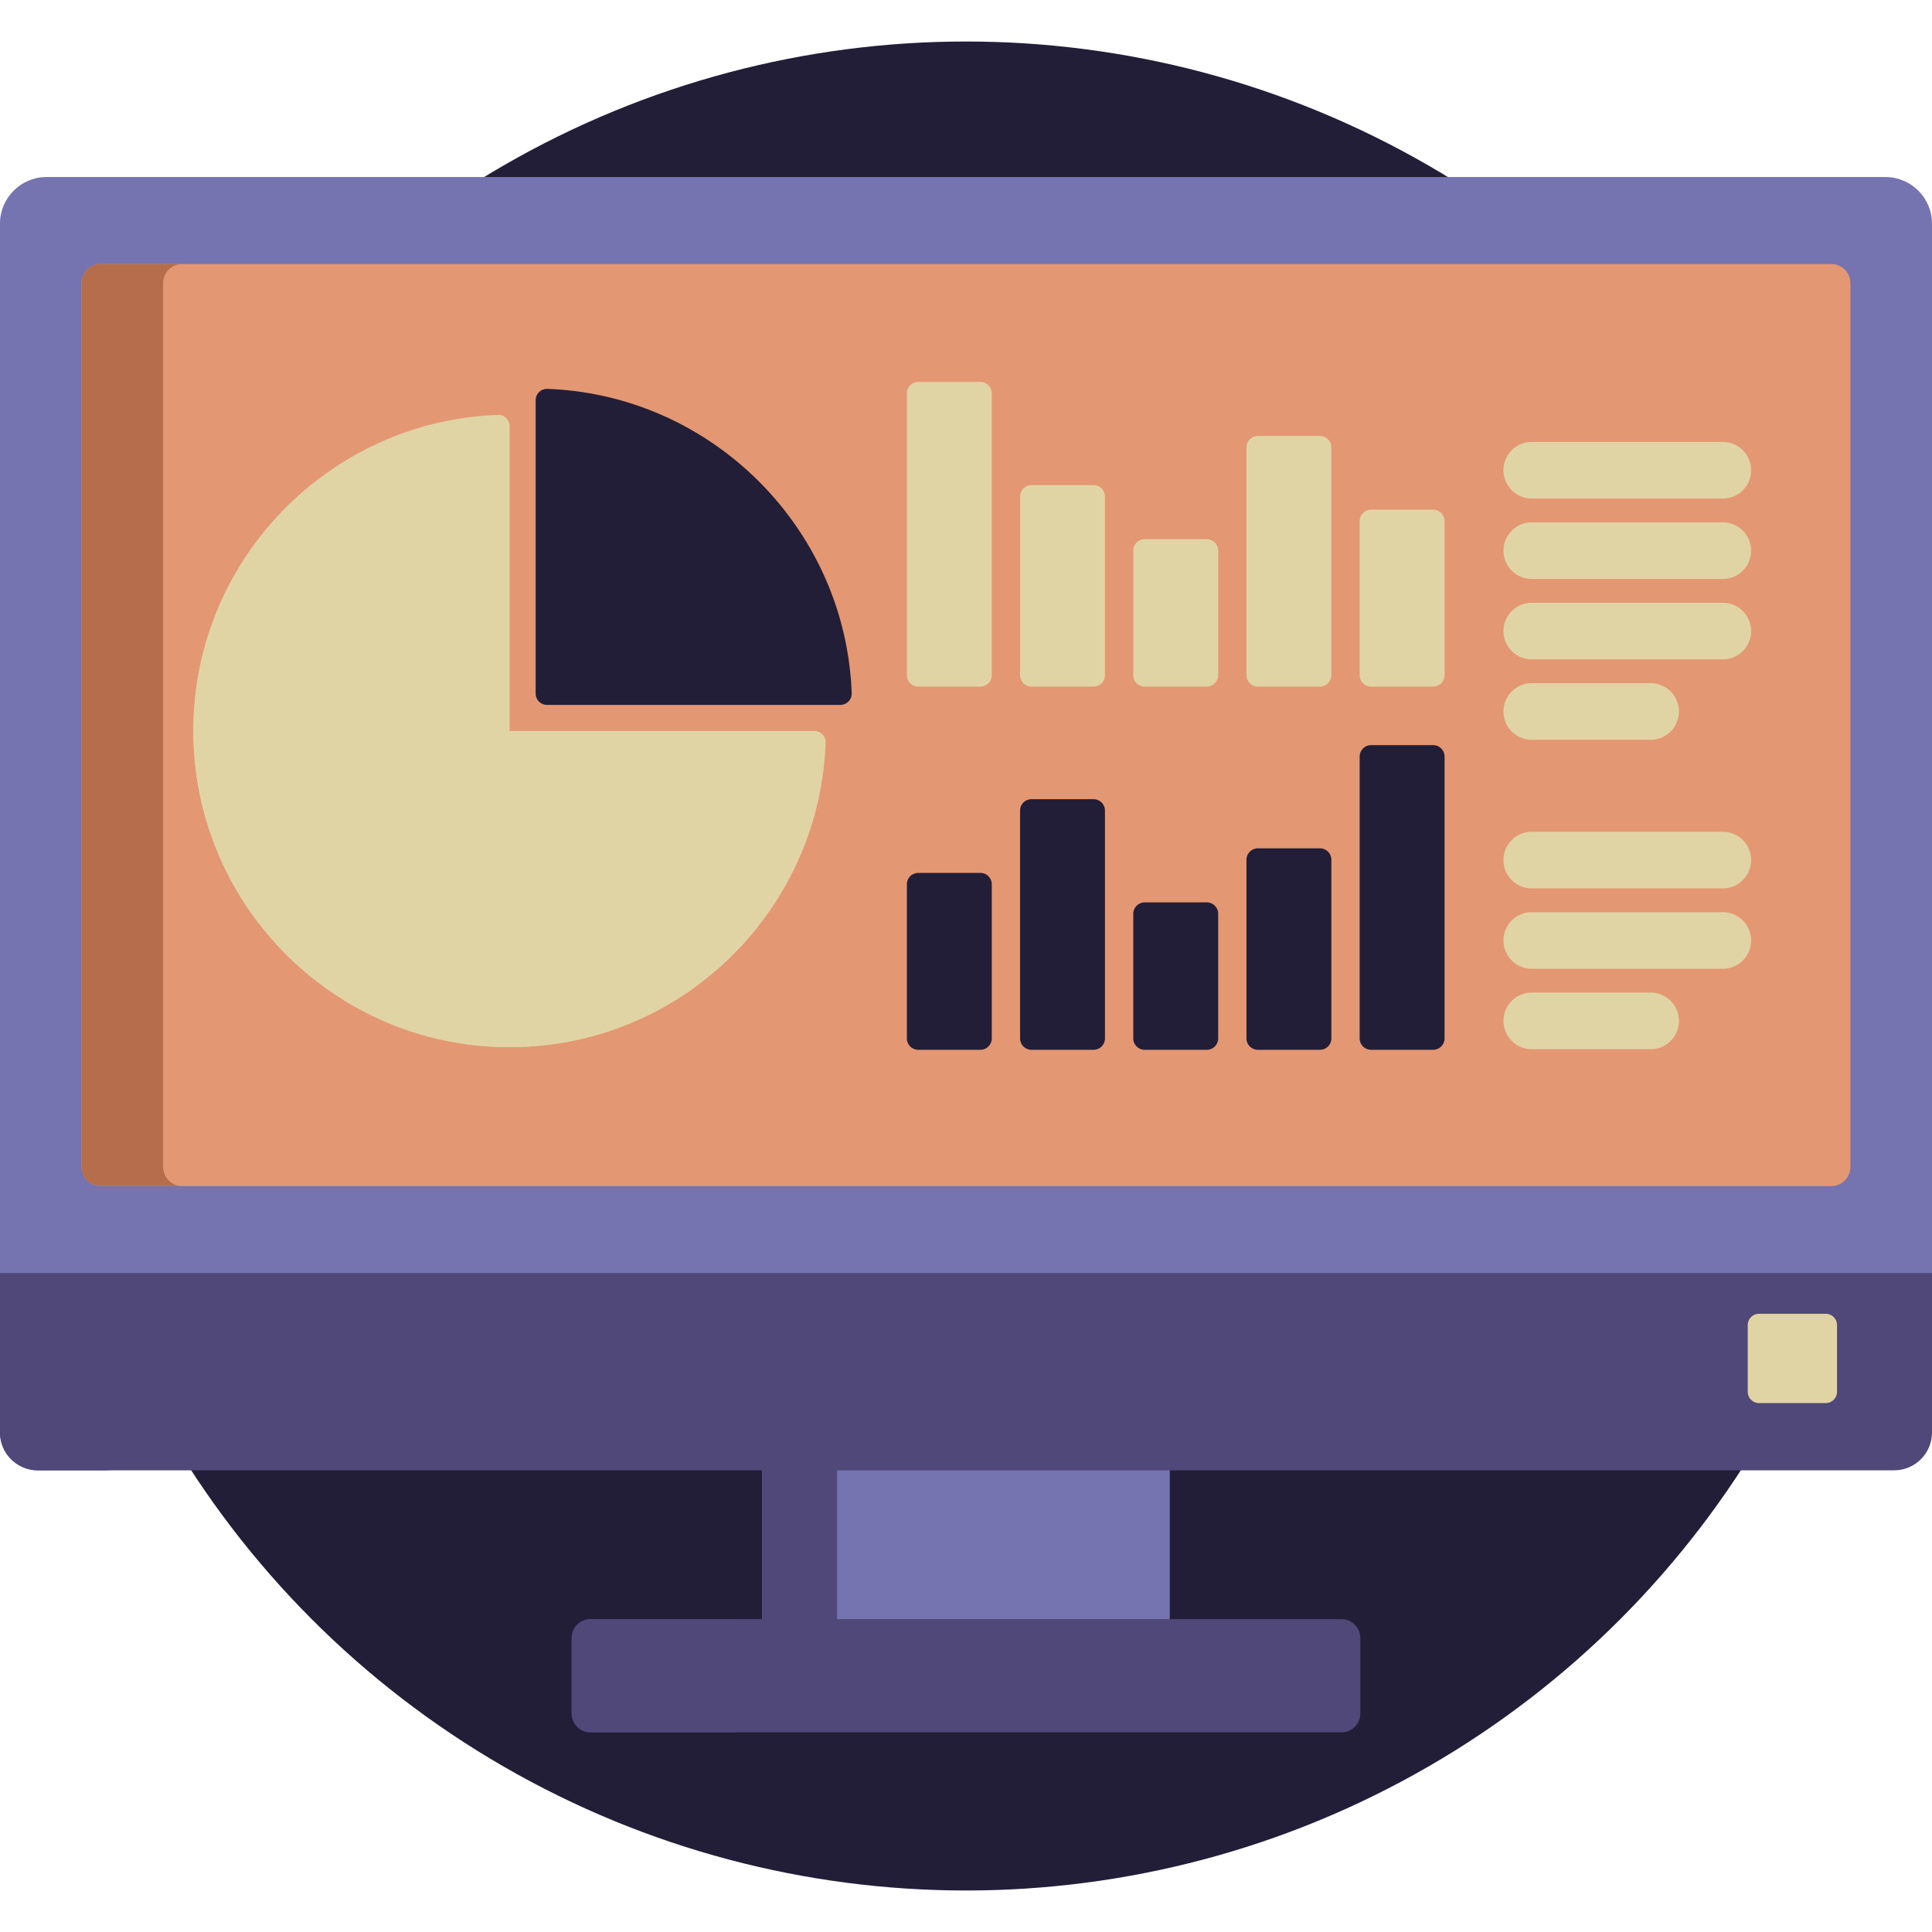
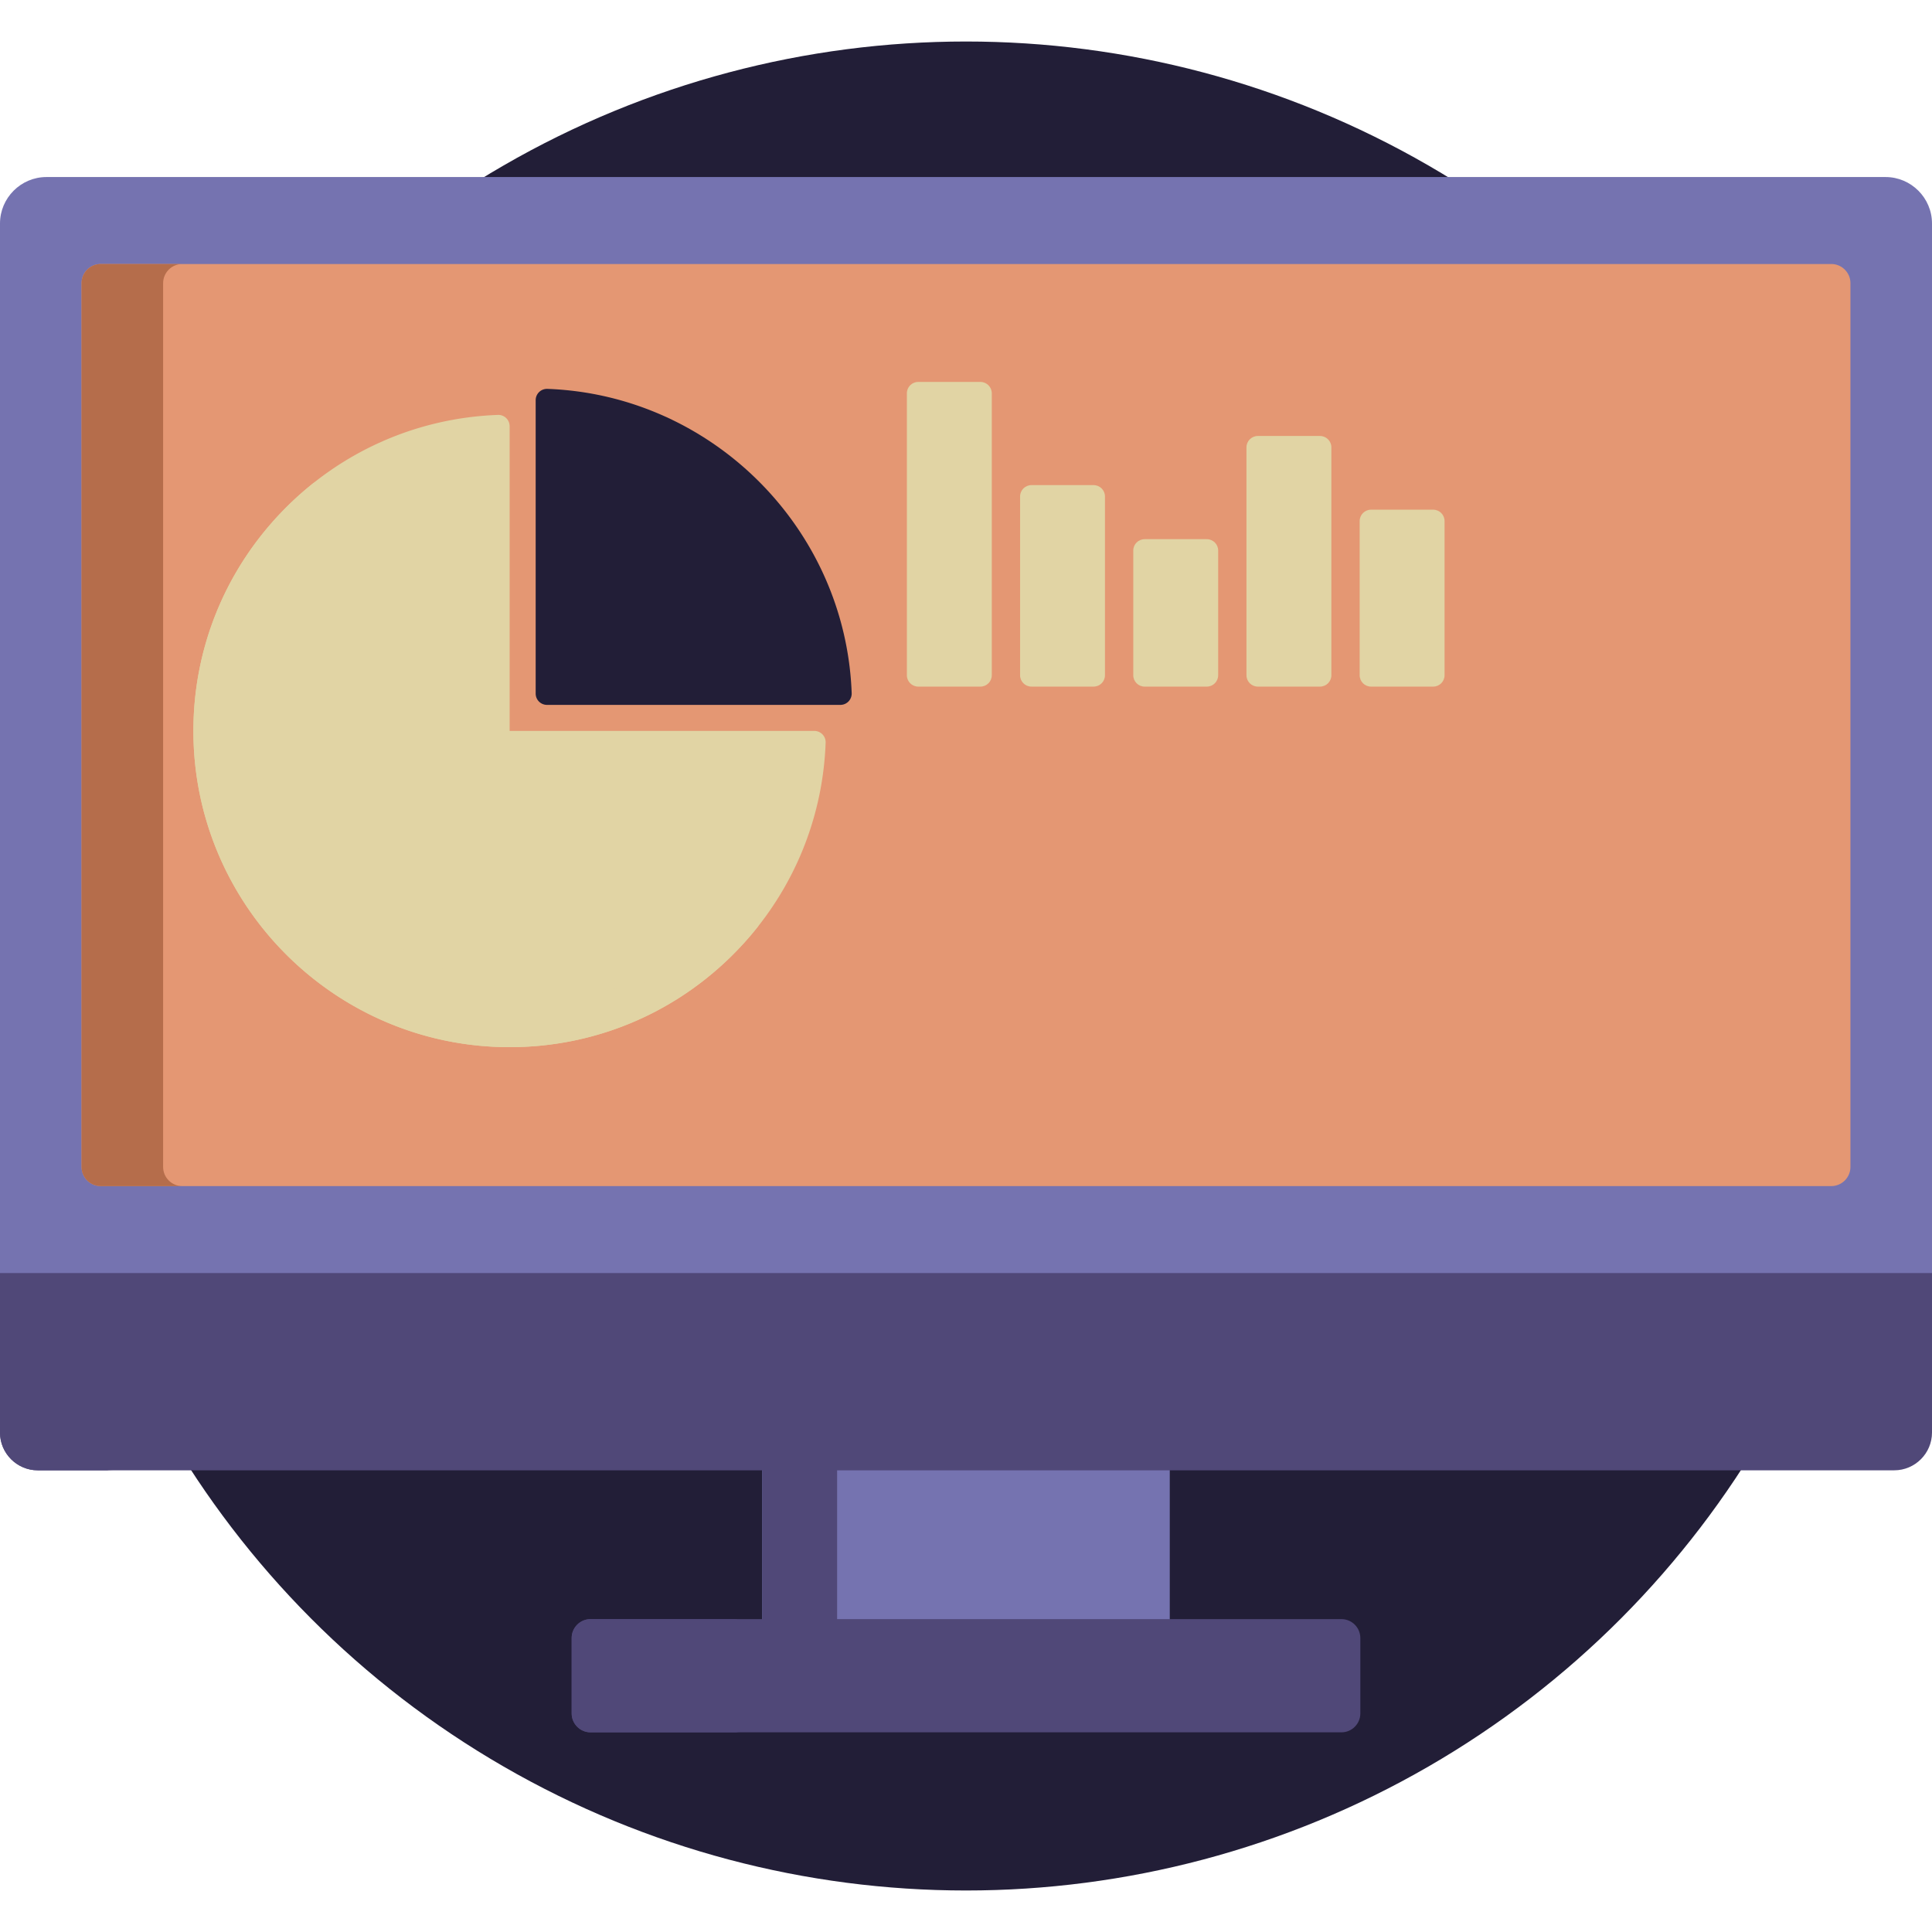
<svg xmlns="http://www.w3.org/2000/svg" version="1.1" width="512" height="512" x="0" y="0" viewBox="0 0 512 512" style="enable-background:new 0 0 512 512" xml:space="preserve" class="">
  <g>
    <circle cx="256" cy="256" r="245" style="" fill="#221e37" data-original="#ffaf10" class="" opacity="1" />
    <path d="M202 388.65h108v41.44H202z" style="" fill="#7573b0" data-original="#445ea0" class="" opacity="1" />
    <path d="M202 388.65h19.843v41.44H202z" style="" fill="#504878" data-original="#293d7c" class="" opacity="1" />
    <path d="M360.502 454.083c0 2.75-2.25 5-5 5H156.498c-2.75 0-5-2.25-5-5v-20c0-2.75 2.25-5 5-5h199.004c2.75 0 5 2.25 5 5v20z" style="" fill="#504878" data-original="#293d7c" class="" opacity="1" />
    <path d="M191.184 454.083v-20c0-2.75 2.25-5 5-5h-39.686c-2.75 0-5 2.25-5 5v20c0 2.75 2.25 5 5 5h39.686c-2.75 0-5-2.25-5-5z" style="" fill="#504878" data-original="#1a2b63" class="" opacity="1" />
    <path d="M0 379.647c0 5.5 4.5 10 10 10h492c5.5 0 10-4.5 10-10v-43.269H0v43.269z" style="" fill="#504878" data-original="#293d7c" class="" opacity="1" />
    <path d="M19.843 379.647v-43.269H0v43.269c0 5.5 4.5 10 10 10h19.843c-5.5 0-10-4.5-10-10z" style="" fill="#504878" data-original="#1a2b63" class="" opacity="1" />
    <path d="M499.691 46.917H12.309C5.54 46.917 0 52.455 0 59.224v278.154h512V59.224c0-6.769-5.54-12.307-12.309-12.307z" style="" fill="#7573b0" data-original="#445ea0" class="" opacity="1" />
-     <path d="M26.68 314.325c-2.785 0-5.065-2.278-5.065-5.064V75.033c0-2.785 2.279-5.064 5.065-5.064h458.64c2.785 0 5.064 2.279 5.064 5.064v234.228a5.078 5.078 0 0 1-5.064 5.064H26.68z" style="" fill="#e49773" data-original="#5dc1d8" class="" opacity="1" />
+     <path d="M26.68 314.325c-2.785 0-5.065-2.278-5.065-5.064V75.033c0-2.785 2.279-5.064 5.065-5.064h458.64c2.785 0 5.064 2.279 5.064 5.064v234.228a5.078 5.078 0 0 1-5.064 5.064H26.68" style="" fill="#e49773" data-original="#5dc1d8" class="" opacity="1" />
    <path d="M43.23 309.261V75.033c0-2.785 2.279-5.064 5.064-5.064H26.68c-2.785 0-5.065 2.279-5.065 5.064v234.228c0 2.786 2.279 5.064 5.065 5.064h21.615c-2.785 0-5.065-2.278-5.065-5.064z" style="" fill="#b56d4b" data-original="#28a5a5" class="" opacity="1" />
    <path d="M262.831 178.957c0 1.65-1.35 3-3 3h-16.499c-1.65 0-3-1.35-3-3v-74.741c0-1.65 1.35-3 3-3h16.499c1.65 0 3 1.35 3 3v74.741zM292.829 178.957c0 1.65-1.35 3-3 3h-16.498c-1.65 0-3-1.35-3-3v-47.395c0-1.65 1.35-3 3-3h16.498c1.65 0 3 1.35 3 3v47.395zM322.828 178.957c0 1.65-1.35 3-3 3h-16.499c-1.65 0-3-1.35-3-3v-33.068c0-1.65 1.35-3 3-3h16.499c1.65 0 3 1.35 3 3v33.068zM352.827 178.957c0 1.65-1.35 3-3 3h-16.5c-1.65 0-3-1.35-3-3v-60.416c0-1.65 1.35-3 3-3h16.5c1.65 0 3 1.35 3 3v60.416zM382.825 178.957c0 1.65-1.35 3-3 3h-16.499c-1.65 0-3-1.35-3-3v-40.883c0-1.65 1.35-3 3-3h16.499c1.65 0 3 1.35 3 3v40.883z" style="" fill="#e1d4a4" data-original="#ffffff" class="" opacity="1" />
-     <path d="M360.325 275.208c0 1.65 1.35 3 3 3h16.499c1.65 0 3-1.35 3-3v-74.741c0-1.65-1.35-3-3-3h-16.499c-1.65 0-3 1.35-3 3v74.741zM330.327 275.208c0 1.65 1.35 3 3 3h16.498c1.65 0 3-1.35 3-3v-47.394c0-1.65-1.35-3-3-3h-16.498c-1.65 0-3 1.35-3 3v47.394zM300.328 275.208c0 1.65 1.35 3 3 3h16.499c1.65 0 3-1.35 3-3V242.14c0-1.65-1.35-3-3-3h-16.499c-1.65 0-3 1.35-3 3v33.068zM270.329 275.208c0 1.65 1.35 3 3 3h16.5c1.65 0 3-1.35 3-3v-60.416c0-1.65-1.35-3-3-3h-16.5c-1.65 0-3 1.35-3 3v60.416zM240.331 275.208c0 1.65 1.35 3 3 3h16.499c1.65 0 3-1.35 3-3v-40.882c0-1.65-1.35-3-3-3h-16.499c-1.65 0-3 1.35-3 3v40.882z" style="" fill="#221e37" data-original="#ffaf10" class="" opacity="1" />
-     <path d="M456.563 132.119h-50.625a7.499 7.499 0 0 1-7.5-7.5c0-4.143 3.357-7.5 7.5-7.5h50.625c4.143 0 7.5 3.357 7.5 7.5a7.5 7.5 0 0 1-7.5 7.5zM456.563 153.43h-50.625c-4.143 0-7.5-3.357-7.5-7.5s3.357-7.5 7.5-7.5h50.625a7.5 7.5 0 0 1 0 15zM456.563 174.739h-50.625c-4.143 0-7.5-3.357-7.5-7.5s3.357-7.5 7.5-7.5h50.625c4.143 0 7.5 3.357 7.5 7.5s-3.358 7.5-7.5 7.5zM437.438 196.049h-31.5c-4.143 0-7.5-3.357-7.5-7.5s3.357-7.5 7.5-7.5h31.5a7.5 7.5 0 0 1 0 15zM456.563 235.43h-50.625c-4.143 0-7.5-3.357-7.5-7.5s3.357-7.5 7.5-7.5h50.625a7.5 7.5 0 0 1 0 15zM456.563 256.739h-50.625c-4.143 0-7.5-3.357-7.5-7.5s3.357-7.5 7.5-7.5h50.625c4.143 0 7.5 3.357 7.5 7.5a7.5 7.5 0 0 1-7.5 7.5zM437.438 278.049h-31.5a7.499 7.499 0 0 1-7.5-7.5 7.5 7.5 0 0 1 7.5-7.5h31.5a7.5 7.5 0 0 1 0 15zM486.833 368.833c0 1.65-1.35 3-3 3h-17.666c-1.65 0-3-1.35-3-3v-17.666c0-1.65 1.35-3 3-3h17.666c1.65 0 3 1.35 3 3v17.666z" style="" fill="#e1d4a4" data-original="#91e0e8" class="" opacity="1" />
    <path d="M144.959 186.803a3 3 0 0 1-3-3v-77.749a3 3 0 0 1 3-3l.11.002c43.617 1.599 79.037 37.019 80.636 80.637a3.002 3.002 0 0 1-2.998 3.11h-77.748z" style="" fill="#221e37" data-original="#ffaf10" class="" opacity="1" />
    <path d="M135.059 277.508c-46.211 0-83.806-37.595-83.806-83.805 0-21.809 8.365-42.477 23.556-58.198 15.151-15.681 35.444-24.754 57.14-25.549l.11-.002a2.998 2.998 0 0 1 3 3v80.749h80.748a3 3 0 0 1 2.998 3.11c-.795 21.695-9.868 41.988-25.549 57.14-15.72 15.19-36.389 23.555-58.197 23.555z" style="" fill="#e1d4a4" data-original="#91e0e8" class="" opacity="1" />
    <path d="M149.401 263.165c-46.211 0-83.806-37.595-83.806-83.805 0-18.896 6.29-36.931 17.849-51.639a85.22 85.22 0 0 0-8.636 7.783c-15.19 15.721-23.556 36.39-23.556 58.198 0 46.21 37.595 83.805 83.806 83.805 21.809 0 42.478-8.365 58.197-23.555a85.22 85.22 0 0 0 7.783-8.636c-14.706 11.559-32.74 17.849-51.637 17.849z" style="" fill="#e1d4a4" data-original="#91e0e8" class="" opacity="1" />
  </g>
</svg>